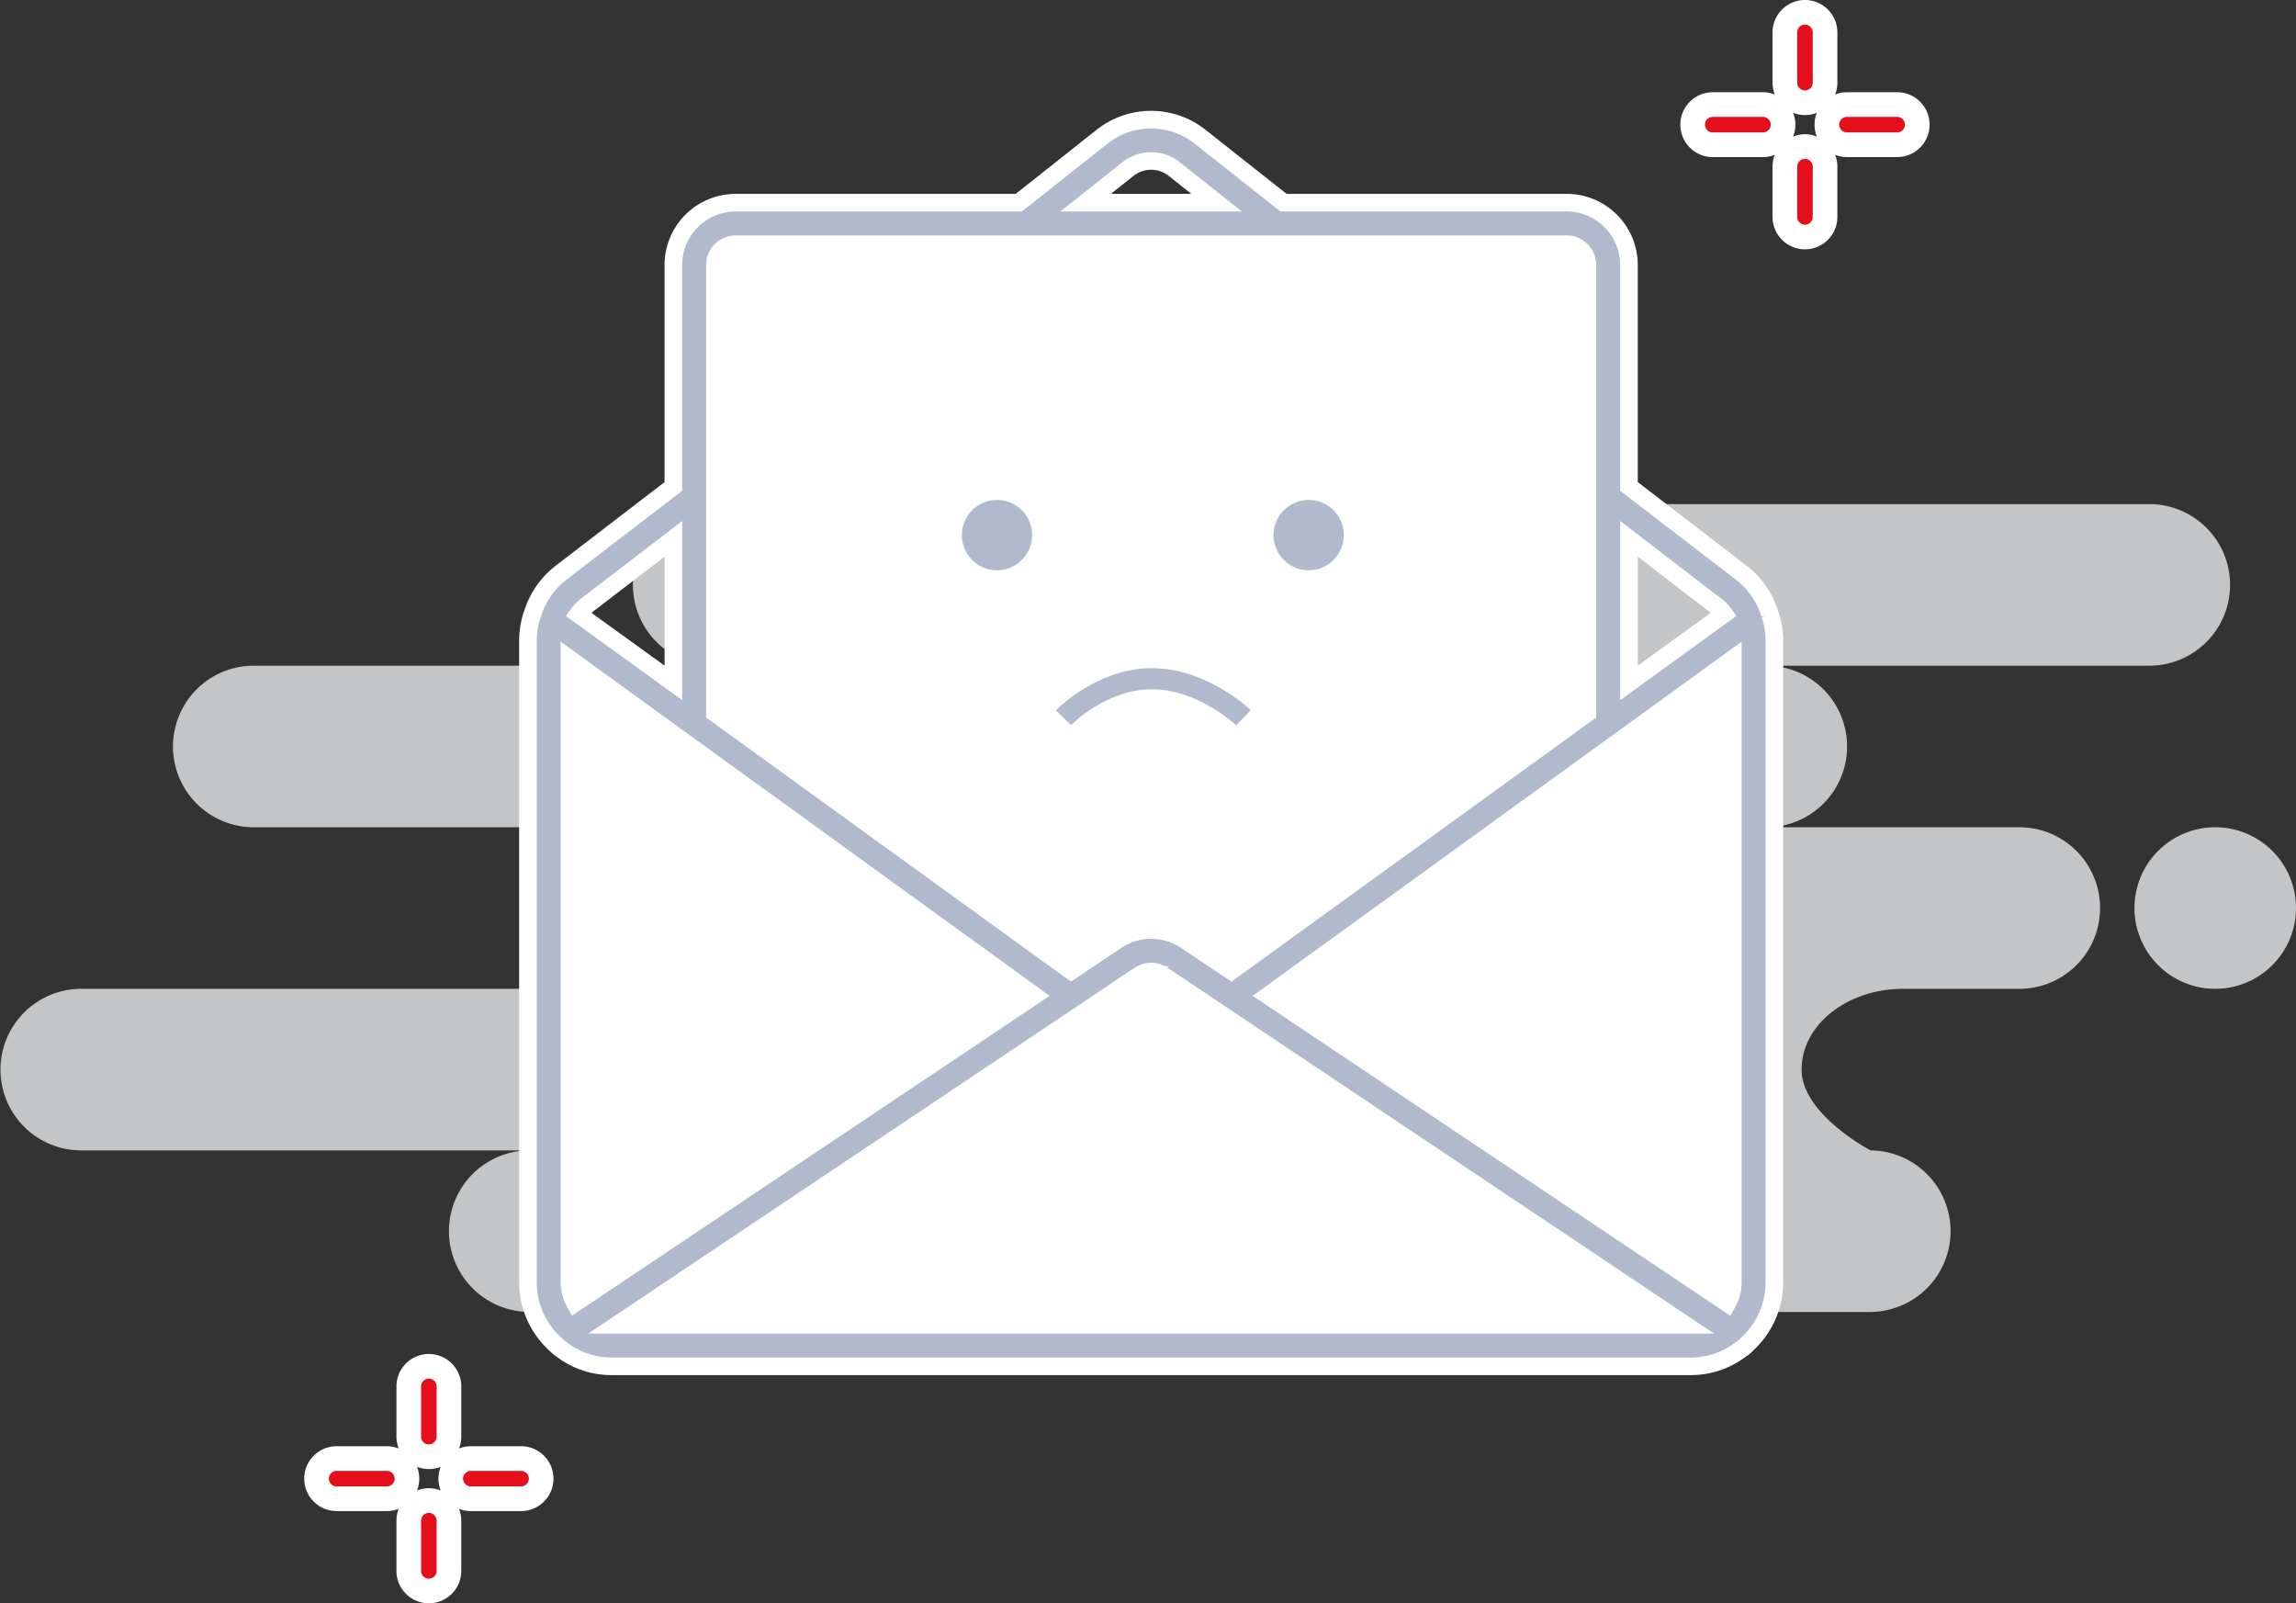
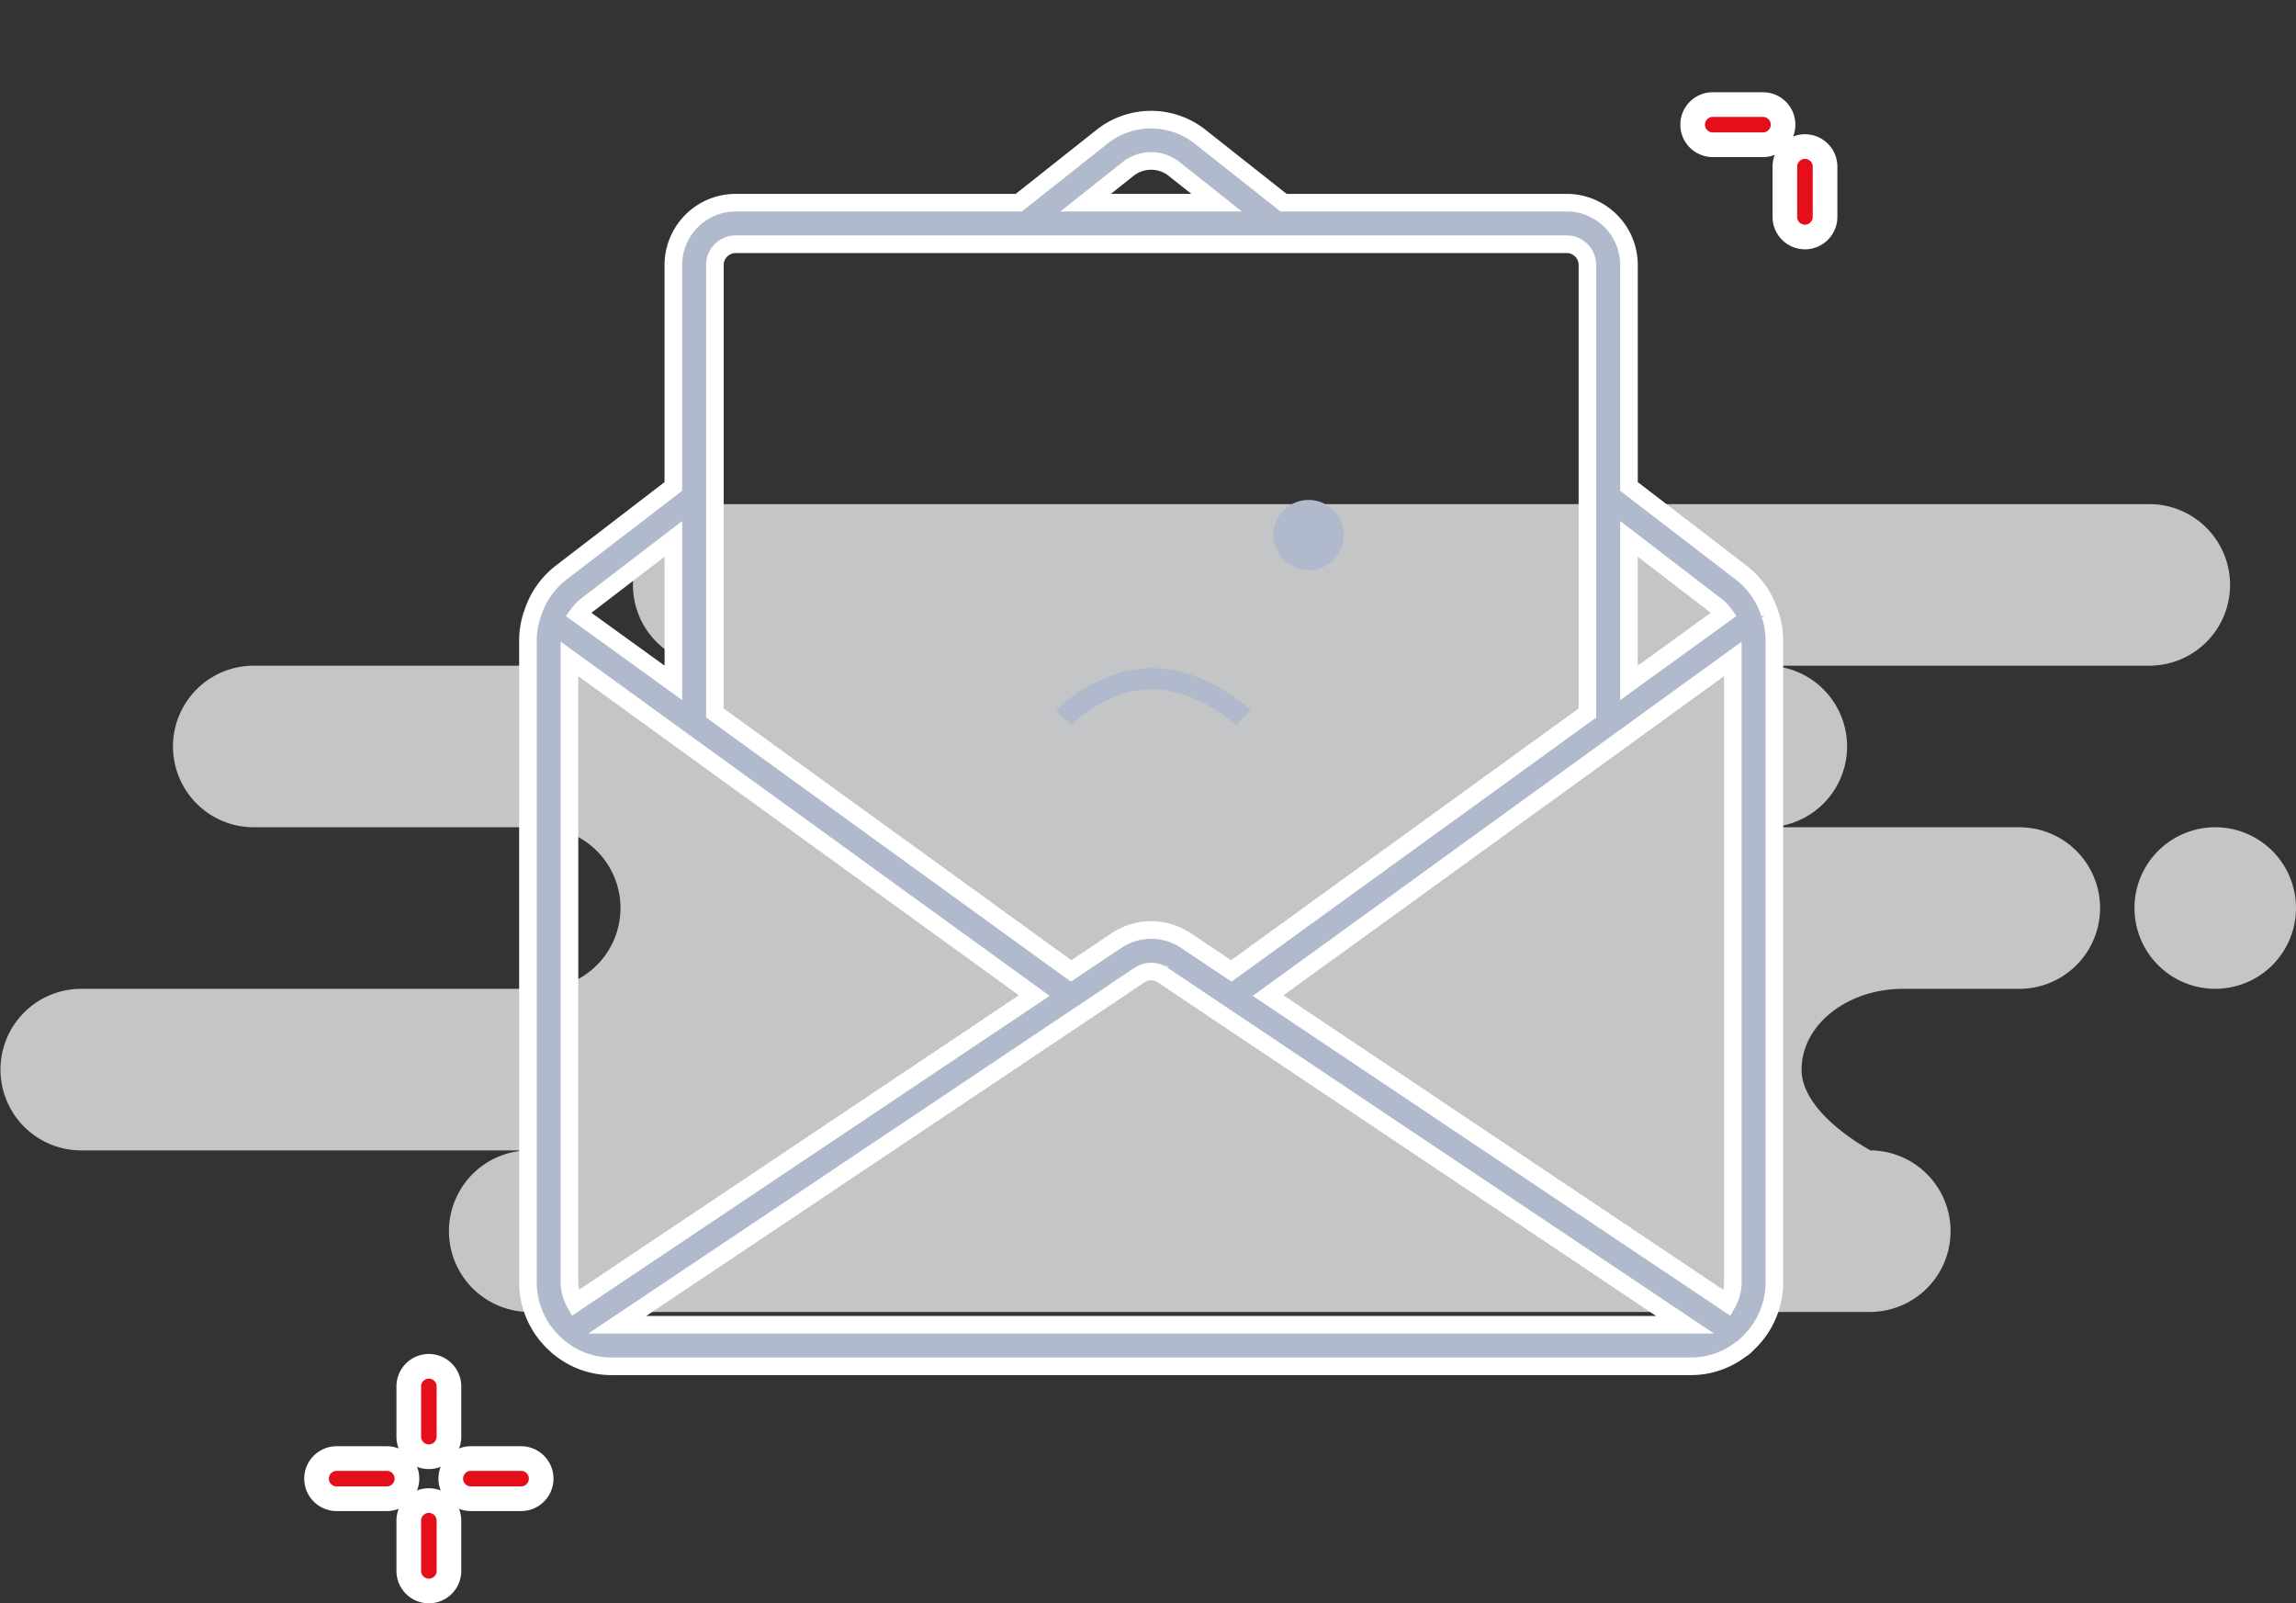
<svg xmlns="http://www.w3.org/2000/svg" width="326.174" height="227.713" viewBox="0 0 326.174 227.713">
  <rect x="0" y="0" width="326.174" height="227.713" fill="#333333" stroke="none" />
  <g id="Group_137456" data-name="Group 137456" transform="translate(-784.865 -324.092)">
    <path id="Path_117606" data-name="Path 117606" d="M100.147,179.735H290.735a11.474,11.474,0,0,0,0-22.947s-9.8-5.137-9.8-11.473,6.456-11.473,14.419-11.473h16.62a11.474,11.474,0,0,0,0-22.947h-35.94a11.474,11.474,0,0,0,0-22.947H330.44a11.474,11.474,0,0,0,0-22.947H126.284a11.474,11.474,0,0,0,0,22.947H60.94a11.474,11.474,0,0,0,0,22.947H101.78a11.474,11.474,0,0,1,0,22.947H36.435a11.474,11.474,0,0,0,0,22.947h63.711a11.474,11.474,0,0,0,0,22.947Zm228.081-57.367A11.473,11.473,0,1,0,339.7,110.894,11.473,11.473,0,0,0,328.227,122.367Z" transform="translate(759.865 330.69)" fill="#f3f5f8" fill-rule="evenodd" opacity="0.75" />
    <g id="Group_136941" data-name="Group 136941" transform="translate(859.865 341.085)">
      <g id="Group_136939" data-name="Group 136939" transform="translate(0 0)">
        <g id="_046---Thankyou-Email" data-name="046---Thankyou-Email">
-           <path id="Shape" d="M176.415,70.18a11.8,11.8,0,0,0-4.008-5.8L156.415,52.1V20.65a8.854,8.854,0,0,0-8.854-8.854H107.342l-11.8-9.323a11.215,11.215,0,0,0-14.039,0L69.729,11.8H29.512a8.854,8.854,0,0,0-8.854,8.854V52.1L4.681,64.366a11.831,11.831,0,0,0-4.02,5.808,2.586,2.586,0,0,0-.145.4A11.861,11.861,0,0,0,0,73.86v91.281a11.9,11.9,0,0,0,4.108,8.972,3.04,3.04,0,0,0,.522.437,11.622,11.622,0,0,0,7.174,2.514H165.268a11.631,11.631,0,0,0,7.083-2.444,2.951,2.951,0,0,0,.838-.7,11.908,11.908,0,0,0,3.884-8.78V73.86a11.86,11.86,0,0,0-.516-3.288,2.841,2.841,0,0,0-.142-.393Zm-7.59-1.11a5.83,5.83,0,0,1,1.11,1.145L156.415,80V59.544Zm-83.644-62a5.277,5.277,0,0,1,6.693,0l5.95,4.722H79.231ZM8.263,69.05l12.4-9.506V80L7.142,70.23A5.947,5.947,0,0,1,8.263,69.05Z" transform="translate(0 -0.005)" fill="#fff" />
-         </g>
+           </g>
        <g id="_046---Thankyou-Email-2" data-name="046---Thankyou-Email">
          <path id="Shape-2" data-name="Shape" d="M176.415,70.18a11.8,11.8,0,0,0-4.008-5.8L156.415,52.1V20.65a8.854,8.854,0,0,0-8.854-8.854H107.342l-11.8-9.323a11.215,11.215,0,0,0-14.039,0L69.729,11.8H29.512a8.854,8.854,0,0,0-8.854,8.854V52.1L4.681,64.366a11.831,11.831,0,0,0-4.02,5.808,2.586,2.586,0,0,0-.145.4A11.861,11.861,0,0,0,0,73.86v91.281a11.9,11.9,0,0,0,4.108,8.972,3.04,3.04,0,0,0,.522.437,11.622,11.622,0,0,0,7.174,2.514H165.268a11.631,11.631,0,0,0,7.083-2.444,2.951,2.951,0,0,0,.838-.7,11.908,11.908,0,0,0,3.884-8.78V73.86a11.86,11.86,0,0,0-.516-3.288,2.841,2.841,0,0,0-.142-.393Zm-5.244,94.961a6.044,6.044,0,0,1-.782,2.951l-65.24-43.678L171.171,76.6Zm-165.268,0V76.6l66.022,47.81L6.685,168.081a6.044,6.044,0,0,1-.782-2.939Zm81.011-43.66a2.925,2.925,0,0,1,3.226,0l74.244,49.681H12.69ZM168.825,69.07a5.83,5.83,0,0,1,1.11,1.145L156.415,80V59.544Zm-83.644-62a5.277,5.277,0,0,1,6.693,0l5.95,4.722H79.231ZM29.512,17.7H147.561a2.951,2.951,0,0,1,2.951,2.951V84.278L99.92,120.909,93.4,116.547a8.871,8.871,0,0,0-9.739.015l-6.493,4.347L26.561,84.278V20.65A2.951,2.951,0,0,1,29.512,17.7ZM8.263,69.05l12.4-9.506V80L7.142,70.23A5.947,5.947,0,0,1,8.263,69.05Z" transform="translate(0 -0.005)" fill="#b1bacc" stroke="#fff" stroke-width="2.5" />
          <g id="Group_137071" data-name="Group 137071" transform="translate(61.639 54.009)">
-             <ellipse id="Ellipse_3904" data-name="Ellipse 3904" cx="4.996" cy="4.996" rx="4.996" ry="4.996" transform="translate(0 0)" fill="#b1bacc" />
            <ellipse id="Ellipse_3905" data-name="Ellipse 3905" cx="4.996" cy="4.996" rx="4.996" ry="4.996" transform="translate(44.277 0)" fill="#b1bacc" />
          </g>
          <path id="Path_126517" data-name="Path 126517" d="M70.917,76.782s5.355-5.542,12.574-5.542,13,5.542,13,5.542" transform="translate(5.161 8.162)" fill="none" stroke="#b1bacc" stroke-width="3" />
        </g>
      </g>
    </g>
    <g id="Group_136943" data-name="Group 136943" transform="translate(1025.326 325.842)">
      <g id="Group_136942" data-name="Group 136942" transform="translate(0 0)">
-         <path id="Path_117609" data-name="Path 117609" d="M73.854,141a2.854,2.854,0,0,1,2.854,2.854v7.135a2.854,2.854,0,1,1-5.708,0v-7.135A2.854,2.854,0,0,1,73.854,141Z" transform="translate(-57.899 -141)" fill="#e40f1b" stroke="#fff" stroke-width="3.5" fill-rule="evenodd" />
        <path id="Path_117610" data-name="Path 117610" d="M73.854,156a2.854,2.854,0,0,1,2.854,2.854v7.135a2.854,2.854,0,0,1-5.708,0v-7.135A2.854,2.854,0,0,1,73.854,156Z" transform="translate(-57.899 -136.933)" fill="#e40f1b" stroke="#fff" stroke-width="3.5" fill-rule="evenodd" />
        <path id="Path_117611" data-name="Path 117611" d="M61,153.854A2.854,2.854,0,0,1,63.854,151h7.135a2.854,2.854,0,0,1,0,5.708H63.854A2.854,2.854,0,0,1,61,153.854Z" transform="translate(-61 -137.899)" fill="#e40f1b" stroke="#fff" stroke-width="3.5" fill-rule="evenodd" />
-         <path id="Path_117612" data-name="Path 117612" d="M76,153.854A2.854,2.854,0,0,1,78.854,151h7.135a2.854,2.854,0,0,1,0,5.708H78.854A2.854,2.854,0,0,1,76,153.854Z" transform="translate(-56.933 -137.899)" fill="#e40f1b" stroke="#fff" stroke-width="3.5" fill-rule="evenodd" />
      </g>
    </g>
    <g id="Group_137457" data-name="Group 137457" transform="translate(829.834 518.145)">
      <g id="Group_136942-2" data-name="Group 136942" transform="translate(0 0)">
        <path id="Path_117609-2" data-name="Path 117609" d="M73.854,141a2.854,2.854,0,0,1,2.854,2.854v7.135a2.854,2.854,0,1,1-5.708,0v-7.135A2.854,2.854,0,0,1,73.854,141Z" transform="translate(-57.899 -141)" fill="#e40f1b" stroke="#fff" stroke-width="3.5" fill-rule="evenodd" />
        <path id="Path_117610-2" data-name="Path 117610" d="M73.854,156a2.854,2.854,0,0,1,2.854,2.854v7.135a2.854,2.854,0,0,1-5.708,0v-7.135A2.854,2.854,0,0,1,73.854,156Z" transform="translate(-57.899 -136.933)" fill="#e40f1b" stroke="#fff" stroke-width="3.5" fill-rule="evenodd" />
        <path id="Path_117611-2" data-name="Path 117611" d="M61,153.854A2.854,2.854,0,0,1,63.854,151h7.135a2.854,2.854,0,0,1,0,5.708H63.854A2.854,2.854,0,0,1,61,153.854Z" transform="translate(-61 -137.899)" fill="#e40f1b" stroke="#fff" stroke-width="3.5" fill-rule="evenodd" />
        <path id="Path_117612-2" data-name="Path 117612" d="M76,153.854A2.854,2.854,0,0,1,78.854,151h7.135a2.854,2.854,0,0,1,0,5.708H78.854A2.854,2.854,0,0,1,76,153.854Z" transform="translate(-56.933 -137.899)" fill="#e40f1b" stroke="#fff" stroke-width="3.5" fill-rule="evenodd" />
      </g>
    </g>
  </g>
</svg>